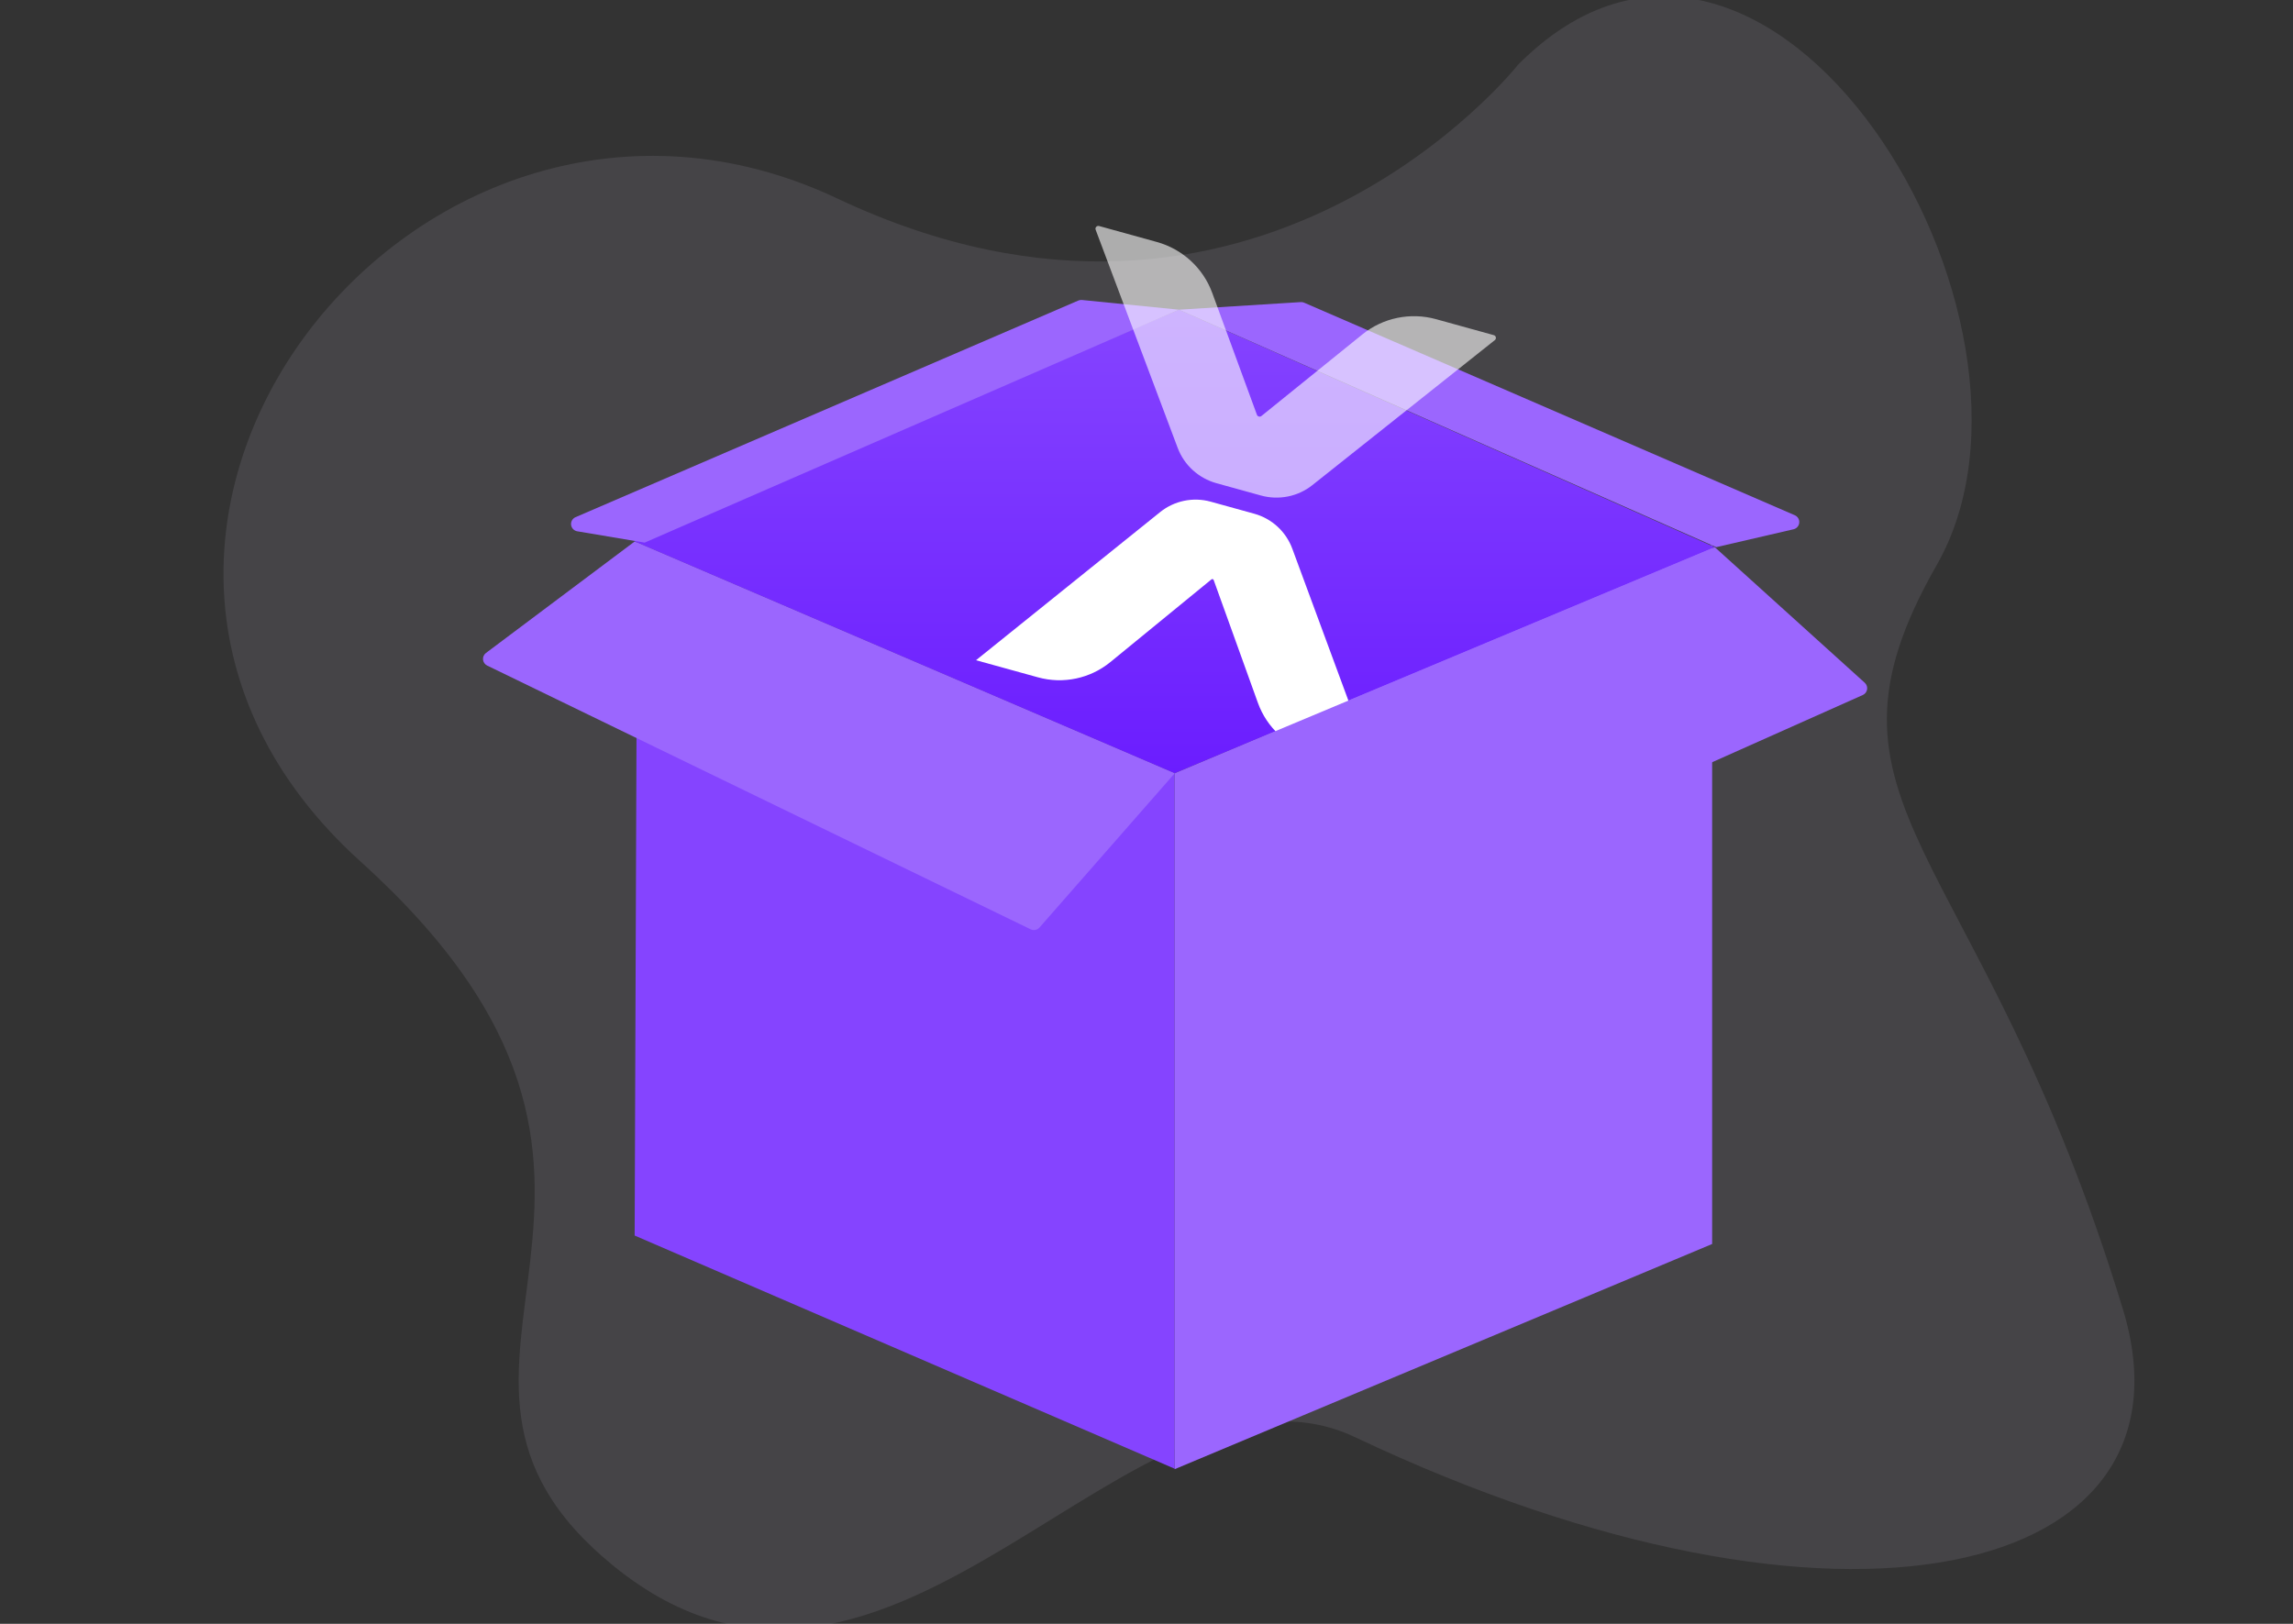
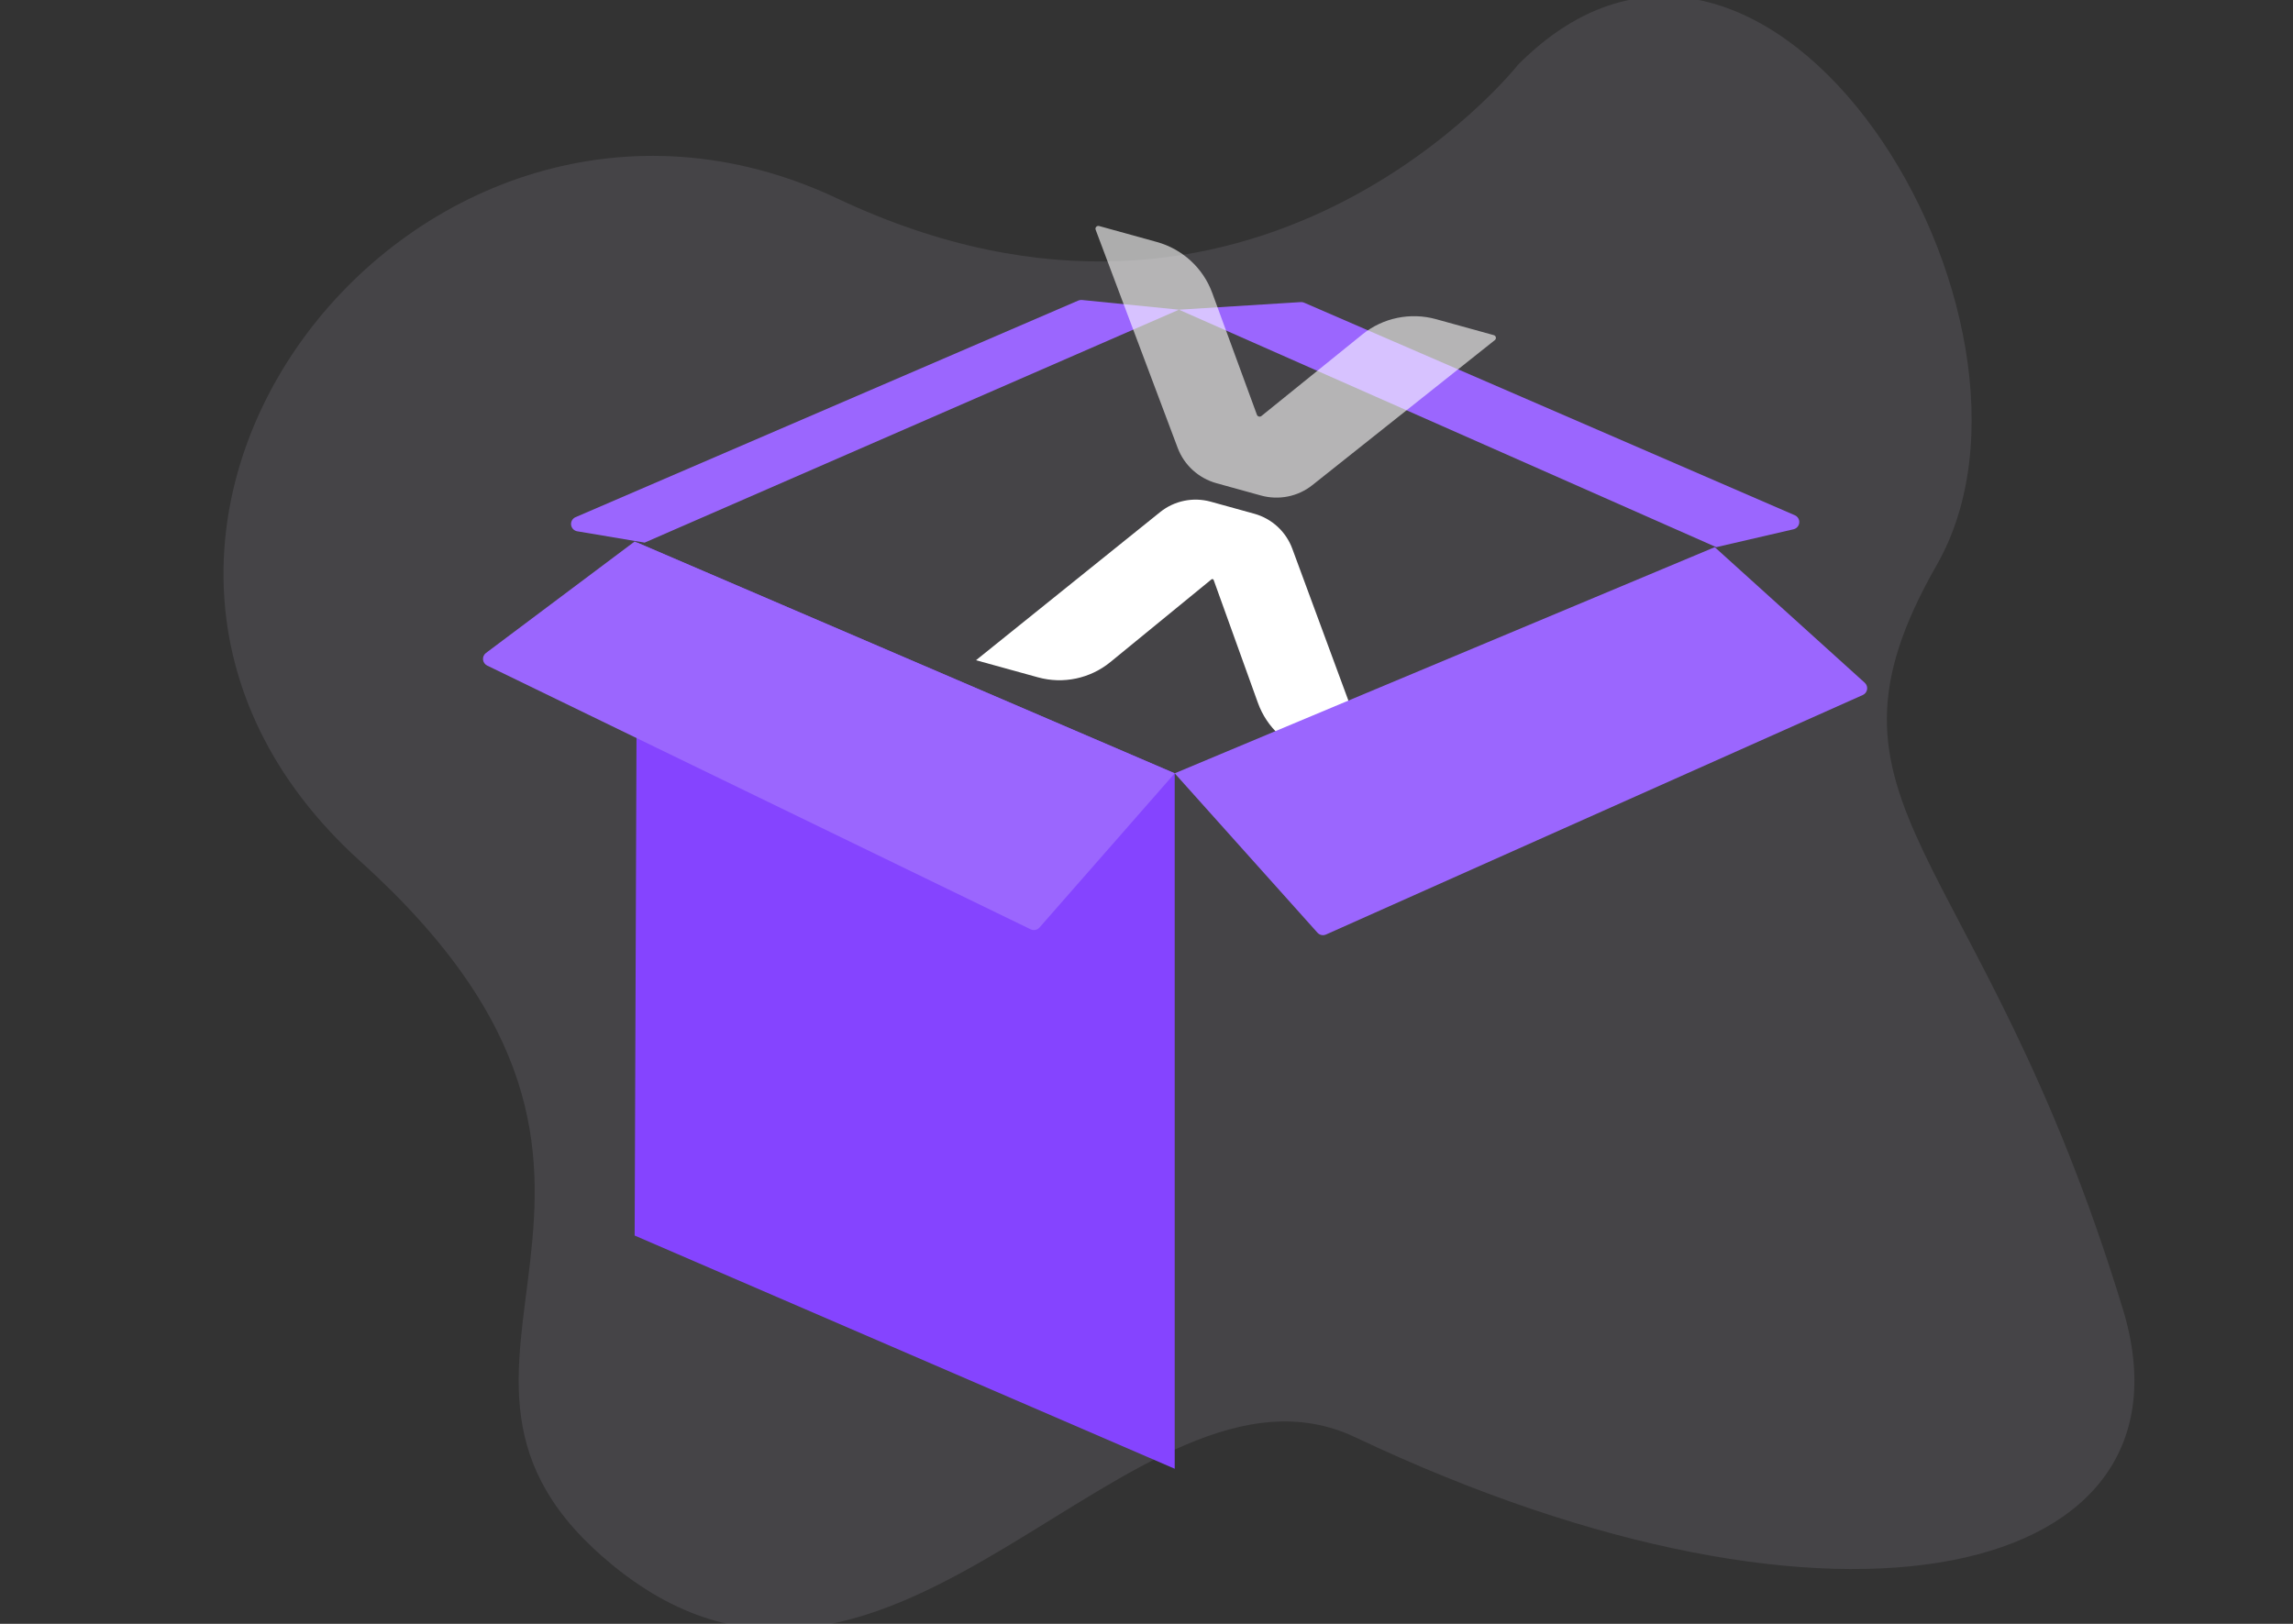
<svg xmlns="http://www.w3.org/2000/svg" width="120" height="85" viewBox="0 0 120 85" fill="none">
  <rect x="0" y="0" width="120" height="85" fill="#333333" stroke="none" />
  <g clip-path="url(#clip0_1711_89431)">
    <path d="M79.441 3.392C79.441 3.392 65.743 20.743 43.827 10.393C21.91 0.044 -0.006 28.048 18.866 45.094C37.739 62.141 19.271 71.508 32.092 81.955C46.664 93.829 59.351 69.751 70.918 75.23C96.447 87.323 115.36 82.535 111.099 68.533C103.618 43.954 94.053 42.355 101.358 29.57C108.663 16.785 92.54 -9.797 79.441 3.392Z" fill="#EBE0FF" fill-opacity="0.1" />
    <path d="M61.476 40.479V76.881L33.213 64.674L33.348 28.403L61.476 40.479Z" fill="#8544FF" />
-     <path d="M61.477 40.501V76.903L89.602 65.117V28.52L61.477 40.501Z" fill="#9B66FE" />
-     <path d="M61.476 40.479L89.739 28.641L61.698 16.211L33.213 28.345L61.476 40.479Z" fill="url(#paint0_linear_1711_89431)" />
    <path d="M25.495 34.839L53.938 48.645C54.014 48.682 54.101 48.693 54.184 48.676C54.267 48.659 54.343 48.616 54.399 48.552L61.476 40.479L33.213 28.345L25.432 34.18C25.378 34.22 25.336 34.273 25.309 34.333C25.283 34.394 25.272 34.461 25.278 34.527C25.285 34.593 25.308 34.657 25.346 34.711C25.384 34.766 25.435 34.81 25.495 34.839Z" fill="#9B66FE" />
    <path d="M61.698 16.211L89.818 28.641L93.862 27.704C93.942 27.686 94.013 27.642 94.067 27.581C94.121 27.519 94.153 27.442 94.161 27.361C94.168 27.28 94.15 27.198 94.108 27.128C94.066 27.058 94.004 27.003 93.929 26.97L68.252 15.845C68.196 15.82 68.135 15.809 68.074 15.813L61.698 16.211Z" fill="#9B66FE" />
    <path d="M61.698 16.211L33.736 28.403L30.201 27.809C30.12 27.794 30.045 27.752 29.988 27.691C29.932 27.63 29.896 27.553 29.887 27.47C29.878 27.387 29.896 27.304 29.938 27.232C29.98 27.16 30.044 27.104 30.12 27.071L56.432 15.732C56.49 15.707 56.553 15.697 56.616 15.702L61.698 16.211Z" fill="#9B66FE" />
    <path d="M68.67 39.423L71.633 40.242C71.75 40.274 71.854 40.161 71.812 40.048L67.63 28.721C67.299 27.826 66.559 27.146 65.64 26.891L63.358 26.26C62.439 26.006 61.454 26.21 60.711 26.808L51.078 34.559L54.321 35.455C55.639 35.819 57.051 35.521 58.109 34.656L63.399 30.328C63.438 30.295 63.498 30.312 63.515 30.36L65.83 36.79C66.293 38.077 67.352 39.058 68.67 39.423Z" fill="white" />
    <path opacity="0.6" d="M60.539 12.666L57.52 11.831C57.401 11.799 57.296 11.912 57.339 12.026L61.632 23.445C61.971 24.347 62.727 25.035 63.663 25.294L65.988 25.937C66.924 26.196 67.926 25.994 68.68 25.394L78.23 17.803C78.325 17.727 78.293 17.575 78.175 17.543L75.156 16.708C73.813 16.337 72.376 16.632 71.302 17.501L66.015 21.775C65.935 21.84 65.813 21.806 65.778 21.709L63.438 15.326C62.962 14.029 61.881 13.037 60.539 12.666Z" fill="white" />
    <path d="M89.739 28.641L97.588 35.738C97.636 35.781 97.672 35.836 97.694 35.897C97.715 35.957 97.721 36.023 97.711 36.086C97.701 36.15 97.675 36.21 97.636 36.262C97.597 36.313 97.545 36.353 97.486 36.38L69.394 48.917C69.319 48.951 69.235 48.96 69.155 48.943C69.074 48.925 69.002 48.883 68.947 48.822L61.476 40.479L89.739 28.641Z" fill="#9B66FE" />
  </g>
  <defs>
    <linearGradient id="paint0_linear_1711_89431" x1="61.476" y1="16.211" x2="61.476" y2="40.479" gradientUnits="userSpaceOnUse">
      <stop stop-color="#8544FF" />
      <stop offset="1" stop-color="#6B1DFF" />
    </linearGradient>
    <clipPath id="clip0_1711_89431">
      <rect width="120" height="85" fill="white" />
    </clipPath>
  </defs>
</svg>